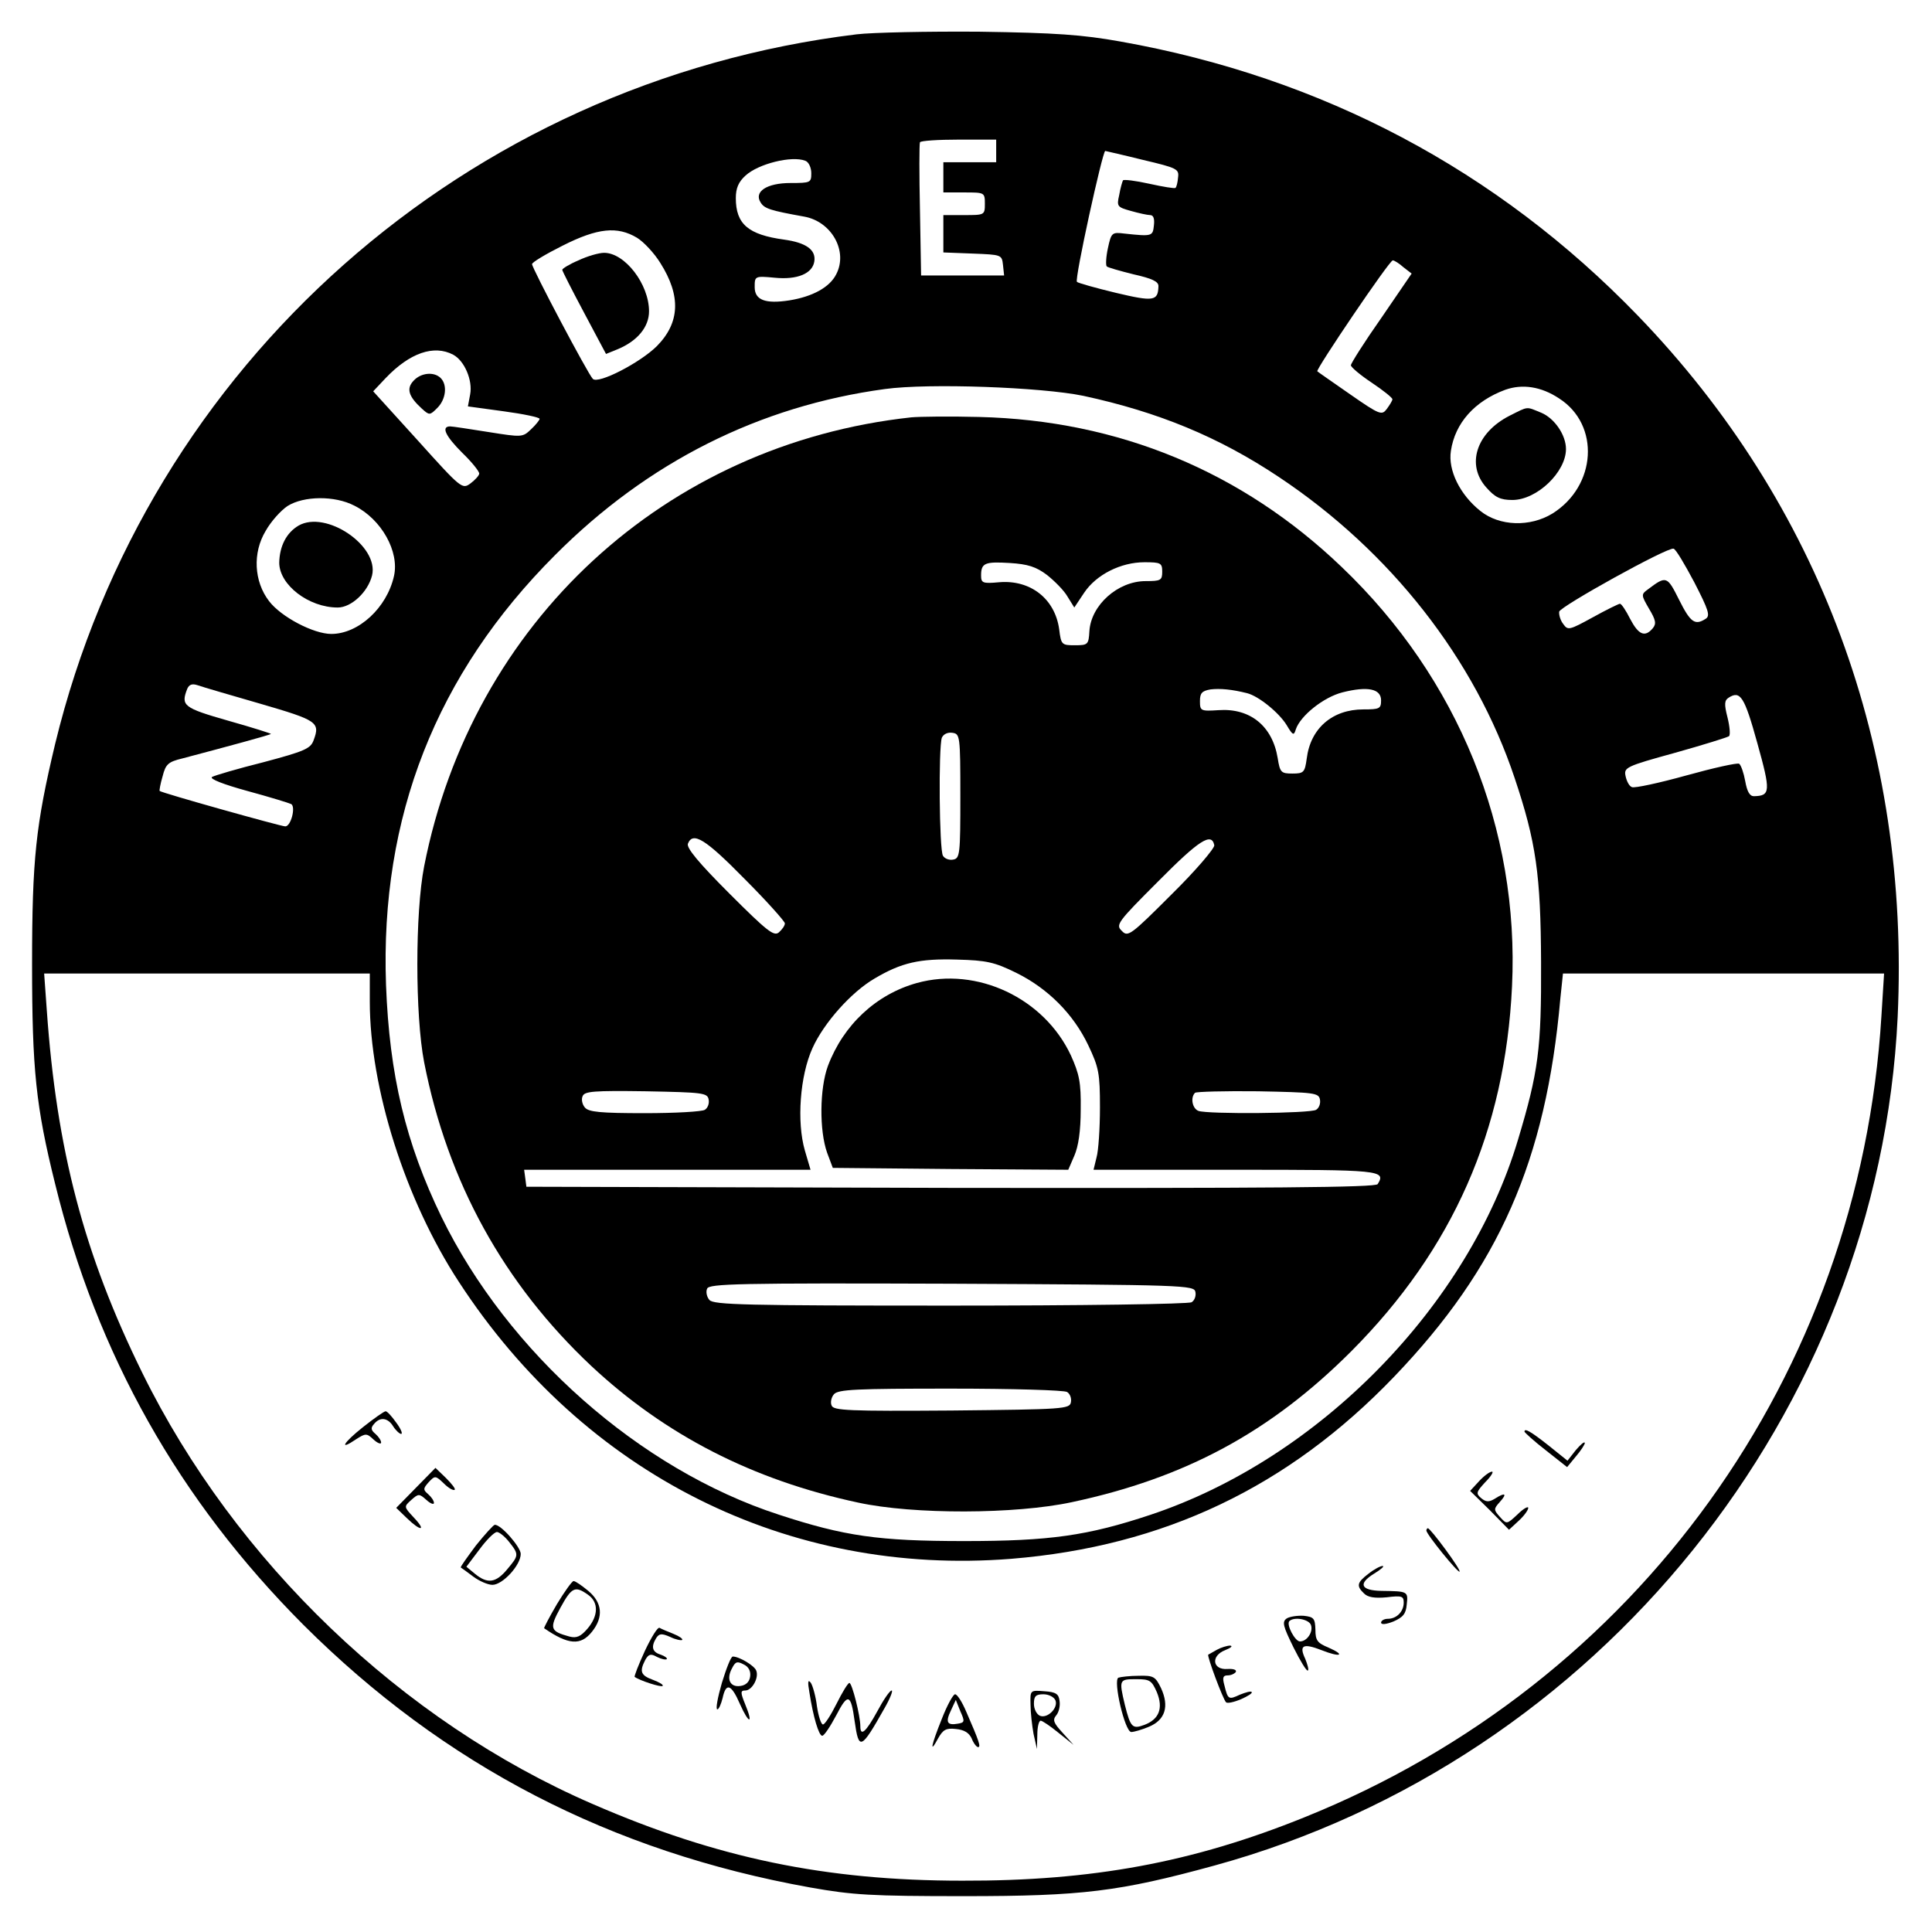
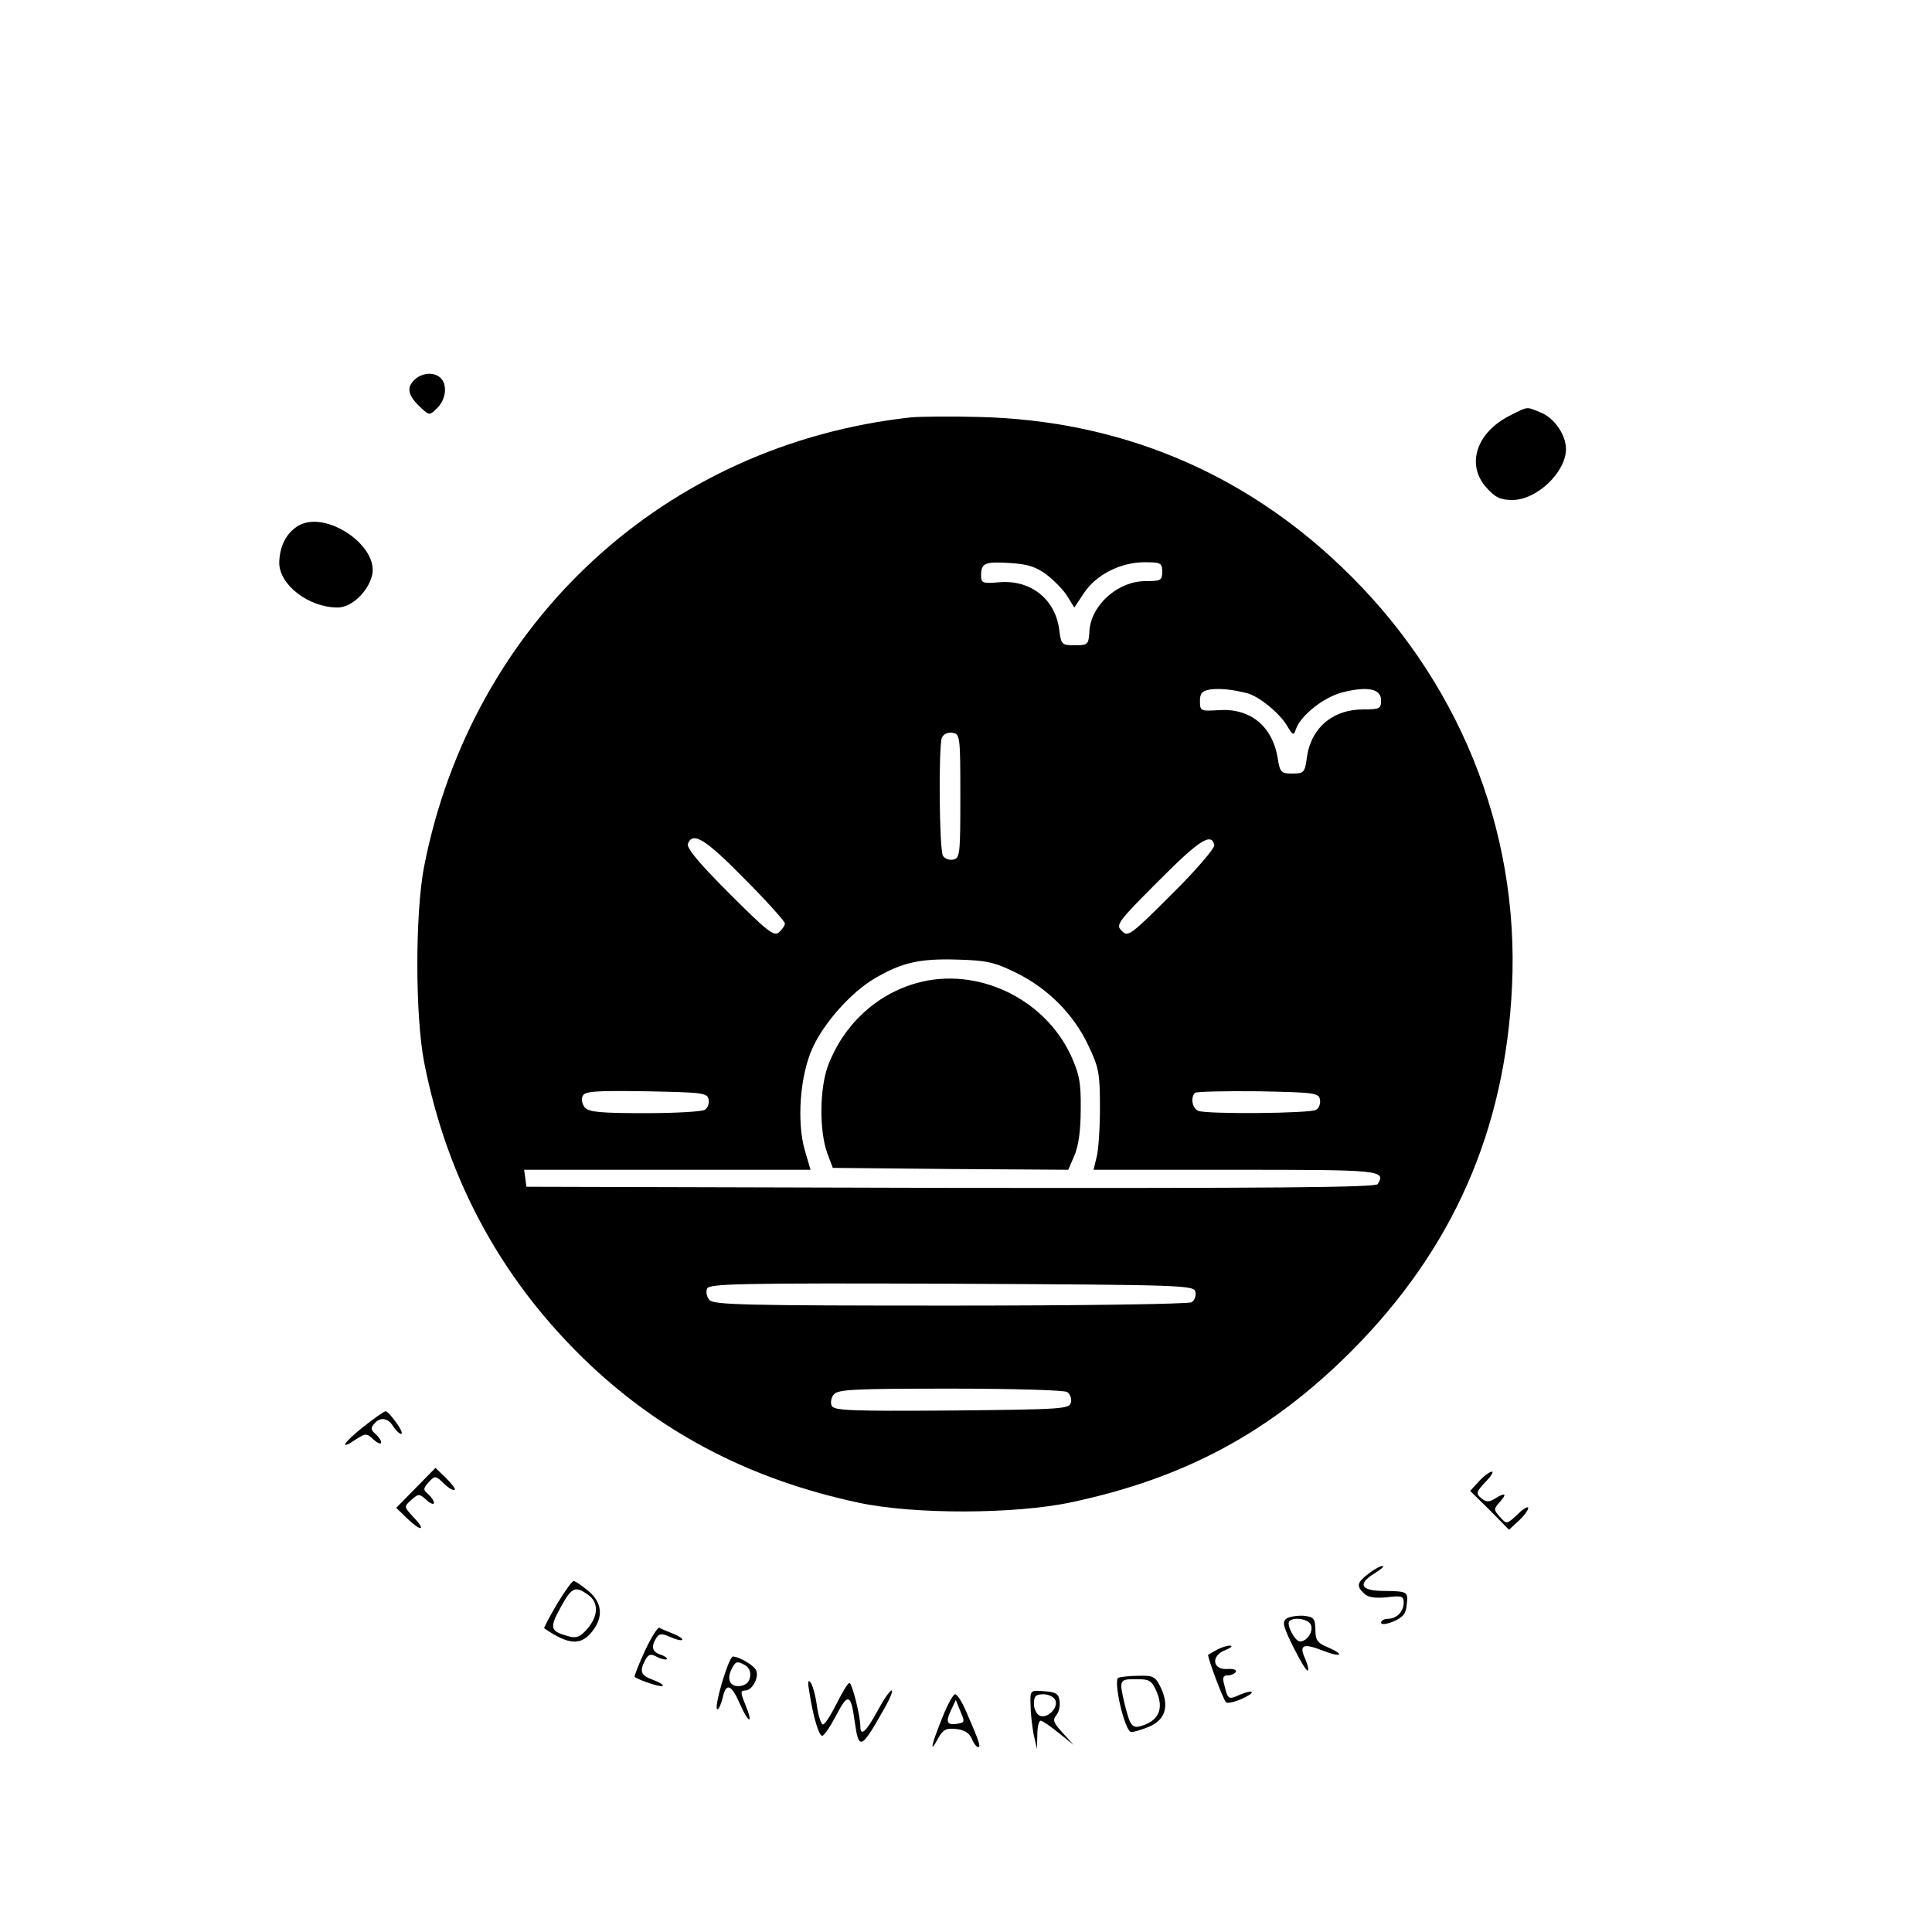
<svg xmlns="http://www.w3.org/2000/svg" version="1.0" width="512pt" height="512pt" viewBox="0 0 512 512" preserveAspectRatio="xMidYMid meet">
  <g transform="translate(0,512) scale(0.1,-0.1)" fill="#000000" stroke="none">
-     <path d="M2270 5029 c-1035 -126 -1880 -874 -2124 -1881 -51 -214 -61 -304 -61 -583 0 -279 10 -377 61 -582 111 -453 328 -838 658 -1169 373 -372 814 -601 1343 -696 113 -20 160 -23 408 -23 313 0 411 12 663 81 1018 279 1761 1202 1811 2249 33 712 -206 1359 -689 1859 -372 385 -836 631 -1371 726 -101 18 -170 23 -374 26 -137 1 -284 -2 -325 -7z m370 -309 l0 -30 -70 0 -70 0 0 -40 0 -40 55 0 c54 0 55 0 55 -30 0 -30 -1 -30 -55 -30 l-55 0 0 -50 0 -49 78 -3 c76 -3 77 -3 80 -30 l3 -28 -110 0 -110 0 -3 173 c-2 94 -2 175 0 180 2 4 48 7 103 7 l99 0 0 -30z m390 -24 c89 -21 95 -24 92 -46 -1 -13 -4 -26 -7 -28 -2 -2 -33 3 -69 11 -36 8 -68 12 -70 9 -2 -4 -7 -21 -10 -39 -7 -30 -5 -32 31 -42 21 -6 44 -11 51 -11 9 0 12 -10 10 -27 -3 -29 -4 -30 -78 -22 -33 4 -35 3 -44 -39 -5 -23 -6 -45 -3 -48 3 -3 35 -12 71 -21 49 -11 66 -19 66 -31 -1 -40 -12 -42 -113 -18 -54 13 -100 26 -103 29 -7 6 68 347 75 347 4 -1 49 -11 101 -24z m-896 -2 c9 -3 16 -18 16 -33 0 -25 -2 -26 -55 -26 -63 0 -98 -23 -79 -52 10 -16 26 -21 115 -37 73 -13 117 -92 85 -153 -17 -34 -62 -59 -124 -69 -64 -10 -92 1 -92 35 0 29 0 30 53 25 60 -6 100 11 105 43 5 31 -22 50 -80 58 -95 13 -128 41 -128 110 0 26 7 43 26 60 34 31 122 53 158 39z m-446 -204 c18 -11 46 -41 62 -67 55 -87 52 -158 -9 -220 -44 -44 -156 -102 -170 -87 -13 13 -161 293 -161 304 0 5 37 27 81 49 93 47 145 52 197 21z m2031 -78 l22 -17 -80 -117 c-45 -64 -81 -121 -81 -126 0 -5 25 -26 55 -46 30 -20 55 -40 55 -44 0 -4 -7 -15 -15 -26 -13 -17 -18 -16 -97 39 -46 32 -85 59 -87 61 -5 4 191 294 200 294 4 0 17 -8 28 -18z m-2518 -232 c30 -16 52 -68 45 -105 l-6 -32 95 -13 c52 -7 95 -16 95 -20 0 -3 -10 -16 -23 -28 -22 -21 -24 -21 -112 -7 -50 8 -96 15 -102 15 -25 0 -12 -26 32 -70 25 -24 45 -49 45 -55 0 -5 -11 -17 -23 -26 -22 -16 -24 -15 -140 114 l-118 130 33 35 c64 67 128 89 179 62z m1670 -109 c199 -43 359 -109 518 -215 296 -197 520 -483 625 -798 57 -170 69 -256 70 -488 1 -230 -7 -290 -61 -470 -131 -440 -527 -845 -973 -994 -168 -56 -268 -70 -495 -70 -227 0 -317 13 -491 70 -369 120 -718 429 -894 789 -95 196 -138 376 -147 615 -16 445 133 824 448 1139 246 247 542 395 874 440 116 16 415 5 526 -18z m1261 -7 c109 -70 99 -232 -18 -305 -59 -36 -140 -34 -191 7 -54 43 -86 108 -78 159 11 74 63 132 144 162 45 16 95 9 143 -23z m-3193 -284 c72 -36 120 -122 105 -187 -19 -84 -94 -153 -166 -153 -47 0 -133 45 -165 87 -40 52 -44 128 -9 186 14 25 40 54 58 66 43 27 125 28 177 1z m3551 -203 c38 -74 43 -89 30 -97 -28 -18 -40 -10 -70 50 -32 64 -34 65 -83 28 -18 -13 -18 -15 3 -51 18 -30 20 -40 10 -52 -21 -25 -38 -17 -60 25 -11 22 -23 40 -27 40 -3 0 -36 -16 -72 -36 -62 -34 -66 -35 -78 -18 -8 10 -12 25 -11 33 3 14 286 171 303 167 6 -1 30 -42 55 -89z m-3800 -322 c151 -44 159 -49 141 -97 -8 -22 -24 -29 -133 -58 -68 -17 -129 -35 -136 -39 -8 -5 31 -20 93 -37 59 -16 111 -32 117 -35 12 -8 -1 -59 -16 -59 -11 0 -329 89 -333 94 -1 1 2 19 8 39 8 32 15 38 52 47 121 32 232 62 235 65 1 1 -49 17 -113 35 -119 34 -126 40 -109 84 5 12 13 15 28 10 11 -4 86 -26 166 -49z m3967 -104 c36 -129 35 -140 -9 -141 -11 0 -18 12 -23 40 -4 22 -11 42 -16 46 -5 3 -68 -11 -140 -31 -72 -20 -137 -34 -144 -31 -7 2 -14 15 -17 29 -5 23 0 26 131 62 75 21 139 41 143 44 4 3 2 26 -4 50 -9 35 -8 45 3 52 31 20 42 3 76 -120z m-3677 -685 c0 -229 94 -526 236 -743 332 -510 872 -781 1464 -734 404 33 734 190 1015 483 277 289 402 572 440 1001 l7 67 425 0 426 0 -7 -112 c-58 -952 -647 -1769 -1529 -2124 -297 -120 -563 -169 -907 -168 -362 0 -650 60 -979 203 -506 219 -948 643 -1194 1143 -155 315 -227 591 -253 961 l-7 97 432 0 431 0 0 -74z" />
-     <path d="M1533 4430 c-24 -10 -43 -22 -43 -25 0 -3 26 -54 58 -114 l58 -109 32 13 c52 22 82 59 82 100 0 72 -64 155 -119 155 -14 0 -45 -9 -68 -20z" />
    <path d="M1096 4111 c-20 -21 -13 -42 22 -74 20 -18 21 -18 41 2 23 23 27 61 9 79 -18 18 -53 14 -72 -7z" />
    <path d="M2415 4014 c-653 -71 -1164 -543 -1291 -1190 -24 -123 -24 -395 0 -519 62 -317 211 -587 443 -805 196 -183 427 -302 707 -362 147 -32 417 -31 566 1 301 64 527 186 741 400 269 270 408 585 426 967 20 417 -143 817 -451 1111 -265 254 -592 389 -961 398 -77 2 -158 1 -180 -1z m360 -418 c20 -16 45 -41 54 -57 l18 -29 26 39 c32 48 97 81 160 81 43 0 47 -2 47 -25 0 -23 -4 -25 -44 -25 -74 0 -145 -64 -149 -133 -2 -35 -4 -37 -38 -37 -35 0 -37 1 -42 42 -11 81 -76 132 -159 125 -44 -4 -48 -2 -48 18 0 33 10 37 76 33 48 -3 70 -10 99 -32z m530 -313 c31 -8 85 -52 105 -85 16 -27 19 -28 24 -11 12 36 73 85 123 98 67 17 103 10 103 -21 0 -22 -4 -24 -47 -24 -82 0 -140 -50 -150 -130 -5 -37 -8 -40 -38 -40 -30 0 -33 3 -39 41 -14 85 -73 133 -157 127 -47 -3 -49 -2 -49 24 0 21 5 27 28 31 26 3 57 0 97 -10z m-760 -273 c0 -153 -1 -165 -19 -168 -10 -2 -22 2 -27 10 -10 15 -12 288 -3 313 4 9 15 15 28 13 20 -3 21 -7 21 -168z m-572 -219 c59 -59 107 -113 107 -118 0 -6 -7 -16 -16 -24 -13 -11 -31 3 -131 103 -82 82 -114 121 -110 132 13 33 46 13 150 -93z m1245 89 c1 -8 -49 -67 -113 -130 -109 -109 -116 -114 -132 -97 -17 16 -12 23 97 132 108 109 141 130 148 95z m-525 -338 c85 -42 152 -110 191 -192 28 -59 31 -74 31 -165 0 -55 -4 -115 -9 -132 l-8 -33 375 0 c386 0 401 -1 378 -38 -5 -9 -285 -11 -1132 -10 l-1124 3 -3 23 -3 22 379 0 380 0 -15 51 c-22 76 -13 198 20 271 30 67 103 149 165 185 71 42 119 53 218 50 79 -2 100 -7 157 -35z m-815 -336 c2 -10 -2 -22 -10 -27 -7 -5 -79 -9 -159 -9 -118 0 -149 3 -159 15 -7 8 -10 22 -6 30 5 13 29 15 168 13 150 -3 163 -4 166 -22z m1620 0 c2 -10 -2 -22 -10 -27 -15 -10 -288 -12 -312 -3 -16 6 -22 35 -9 48 4 3 79 5 167 4 148 -3 161 -4 164 -22z m-330 -510 c2 -10 -2 -22 -10 -27 -7 -5 -295 -9 -639 -9 -543 0 -628 2 -639 15 -7 8 -10 22 -6 30 5 13 81 15 648 13 620 -3 643 -4 646 -22z m-340 -265 c8 -5 12 -17 10 -27 -3 -18 -19 -19 -316 -22 -273 -2 -313 0 -318 13 -4 8 -1 22 6 30 11 13 59 15 309 15 163 0 302 -4 309 -9z" />
    <path d="M2430 2515 c-108 -30 -195 -111 -236 -220 -22 -60 -23 -171 -2 -230 l15 -40 312 -3 312 -2 16 37 c11 25 17 66 17 123 1 72 -4 94 -26 143 -71 152 -249 236 -408 192z" />
    <path d="M4000 4018 c-88 -45 -115 -130 -61 -190 23 -26 37 -33 69 -33 65 0 142 74 142 135 0 37 -30 81 -65 96 -42 17 -33 18 -85 -8z" />
    <path d="M791 3727 c-32 -19 -50 -54 -51 -98 0 -59 78 -119 155 -119 36 0 80 41 91 85 19 78 -122 174 -195 132z" />
    <path d="M962 1338 c-53 -42 -65 -64 -18 -32 25 16 28 16 46 -1 11 -10 20 -13 20 -8 0 6 -7 16 -15 23 -12 10 -13 16 -4 26 16 20 37 17 51 -6 7 -11 17 -20 21 -20 5 0 -1 14 -13 30 -12 17 -24 30 -28 30 -4 0 -31 -19 -60 -42z" />
-     <path d="M4040 1326 c0 -2 25 -25 56 -49 l57 -45 23 28 c13 15 24 32 24 36 -1 5 -11 -4 -24 -19 l-22 -28 -51 41 c-47 37 -63 46 -63 36z" />
    <path d="M1102 1177 l-52 -53 28 -27 c37 -36 53 -35 19 1 -27 29 -27 29 -7 47 19 17 21 17 40 0 11 -10 20 -13 20 -8 0 6 -7 16 -15 23 -14 12 -14 15 1 32 17 18 18 18 41 -4 12 -12 25 -19 28 -16 3 2 -8 16 -23 31 l-28 27 -52 -53z" />
    <path d="M3920 1195 l-24 -26 52 -51 51 -52 26 24 c14 13 25 28 25 34 0 5 -13 -2 -28 -17 -29 -27 -29 -27 -47 -7 -17 19 -17 21 0 40 20 22 14 26 -14 8 -15 -9 -23 -9 -36 2 -14 12 -13 16 11 42 15 15 23 28 18 28 -6 0 -21 -11 -34 -25z" />
-     <path d="M1261 1024 c-23 -31 -41 -56 -40 -58 2 -1 17 -12 33 -24 16 -12 39 -22 51 -22 27 0 75 52 75 82 0 18 -53 79 -69 77 -3 0 -26 -25 -50 -55z m88 10 c27 -34 26 -36 -5 -73 -30 -36 -52 -39 -85 -12 l-23 19 34 45 c19 26 40 47 47 47 6 0 21 -12 32 -26z" />
-     <path d="M3780 1064 c0 -10 84 -113 88 -109 5 4 -77 115 -84 115 -2 0 -4 -3 -4 -6z" />
    <path d="M3626 949 c-30 -23 -32 -32 -11 -52 10 -10 28 -13 60 -10 40 5 45 3 45 -14 0 -24 -19 -43 -42 -43 -10 0 -18 -5 -18 -10 0 -6 13 -5 33 3 25 11 33 20 35 45 4 35 3 35 -67 36 -55 1 -63 19 -19 46 18 11 28 20 22 20 -6 0 -23 -9 -38 -21z" />
    <path d="M1476 869 c-20 -34 -35 -63 -34 -64 64 -44 97 -47 127 -9 31 39 27 77 -10 108 -17 14 -34 26 -39 26 -4 0 -24 -28 -44 -61z m82 25 c29 -20 28 -56 -1 -90 -18 -21 -29 -26 -48 -21 -51 14 -54 21 -24 76 30 55 39 59 73 35z" />
    <path d="M3410 831 c-13 -9 -10 -20 18 -77 18 -36 35 -64 38 -61 3 2 -1 16 -7 31 -17 36 -6 42 43 23 50 -20 66 -14 18 7 -29 12 -34 19 -34 47 -1 30 -4 34 -31 37 -16 1 -37 -2 -45 -7z m64 -17 c7 -18 -10 -44 -29 -44 -13 0 -37 45 -28 54 13 12 51 5 57 -10z" />
    <path d="M1709 745 c-17 -37 -29 -68 -27 -69 14 -10 70 -28 74 -24 3 3 -9 10 -25 16 -33 12 -37 22 -21 53 9 16 15 17 31 8 12 -6 23 -8 26 -6 2 3 -5 8 -16 12 -23 7 -26 21 -12 44 8 12 14 13 37 3 14 -7 29 -10 32 -8 2 3 -8 10 -23 16 -15 6 -32 13 -37 16 -5 3 -22 -25 -39 -61z" />
    <path d="M3225 748 c-11 -6 -21 -12 -23 -13 -4 -3 39 -118 47 -126 3 -4 21 0 40 8 18 8 31 16 28 19 -2 3 -16 -1 -31 -7 -30 -14 -32 -13 -41 24 -6 21 -4 27 8 27 9 0 18 4 22 9 3 6 -7 9 -22 8 -40 -3 -45 35 -6 50 15 6 21 11 13 12 -8 0 -24 -5 -35 -11z" />
    <path d="M1913 660 c-11 -38 -17 -70 -12 -70 4 0 10 14 14 30 9 42 23 37 46 -16 24 -54 36 -54 14 -1 -13 32 -13 37 0 37 18 0 37 34 29 53 -5 13 -45 37 -62 37 -5 0 -17 -31 -29 -70z m75 17 c-2 -14 -11 -23 -26 -25 -27 -4 -38 18 -22 47 9 18 14 19 31 10 13 -6 19 -18 17 -32z" />
    <path d="M2964 674 c-15 -6 17 -144 34 -144 7 0 28 6 47 14 43 18 54 54 32 102 -15 31 -20 34 -59 33 -24 0 -48 -3 -54 -5z m102 -39 c17 -42 6 -71 -33 -86 -32 -12 -37 -7 -52 53 -16 67 -15 68 30 68 36 0 41 -3 55 -35z" />
    <path d="M2145 635 c10 -65 25 -115 34 -115 5 0 21 24 37 54 31 60 39 58 49 -16 11 -78 17 -75 79 35 15 26 23 47 19 47 -5 0 -22 -25 -38 -55 -30 -55 -45 -68 -45 -40 0 28 -22 115 -29 115 -4 0 -19 -25 -34 -55 -15 -30 -31 -55 -36 -55 -5 0 -12 22 -16 48 -3 26 -11 54 -16 62 -8 11 -9 3 -4 -25z" />
    <path d="M2731 603 c0 -21 4 -56 8 -78 l9 -40 1 38 c0 20 4 37 9 37 4 0 25 -14 47 -32 l40 -32 -29 32 c-24 26 -27 34 -17 46 7 8 11 25 9 38 -2 19 -10 24 -40 26 -38 3 -38 3 -37 -35z m66 11 c8 -20 -21 -49 -41 -41 -9 4 -16 18 -16 32 0 20 5 25 25 25 14 0 28 -7 32 -16z" />
    <path d="M2496 565 c-29 -72 -33 -95 -10 -52 13 23 21 28 47 25 22 -2 35 -10 42 -25 5 -13 13 -23 17 -23 8 0 3 15 -31 93 -11 26 -24 47 -30 47 -5 0 -21 -29 -35 -65z m42 -13 c-28 -5 -33 4 -18 35 l13 28 12 -30 c12 -27 12 -30 -7 -33z" />
  </g>
</svg>